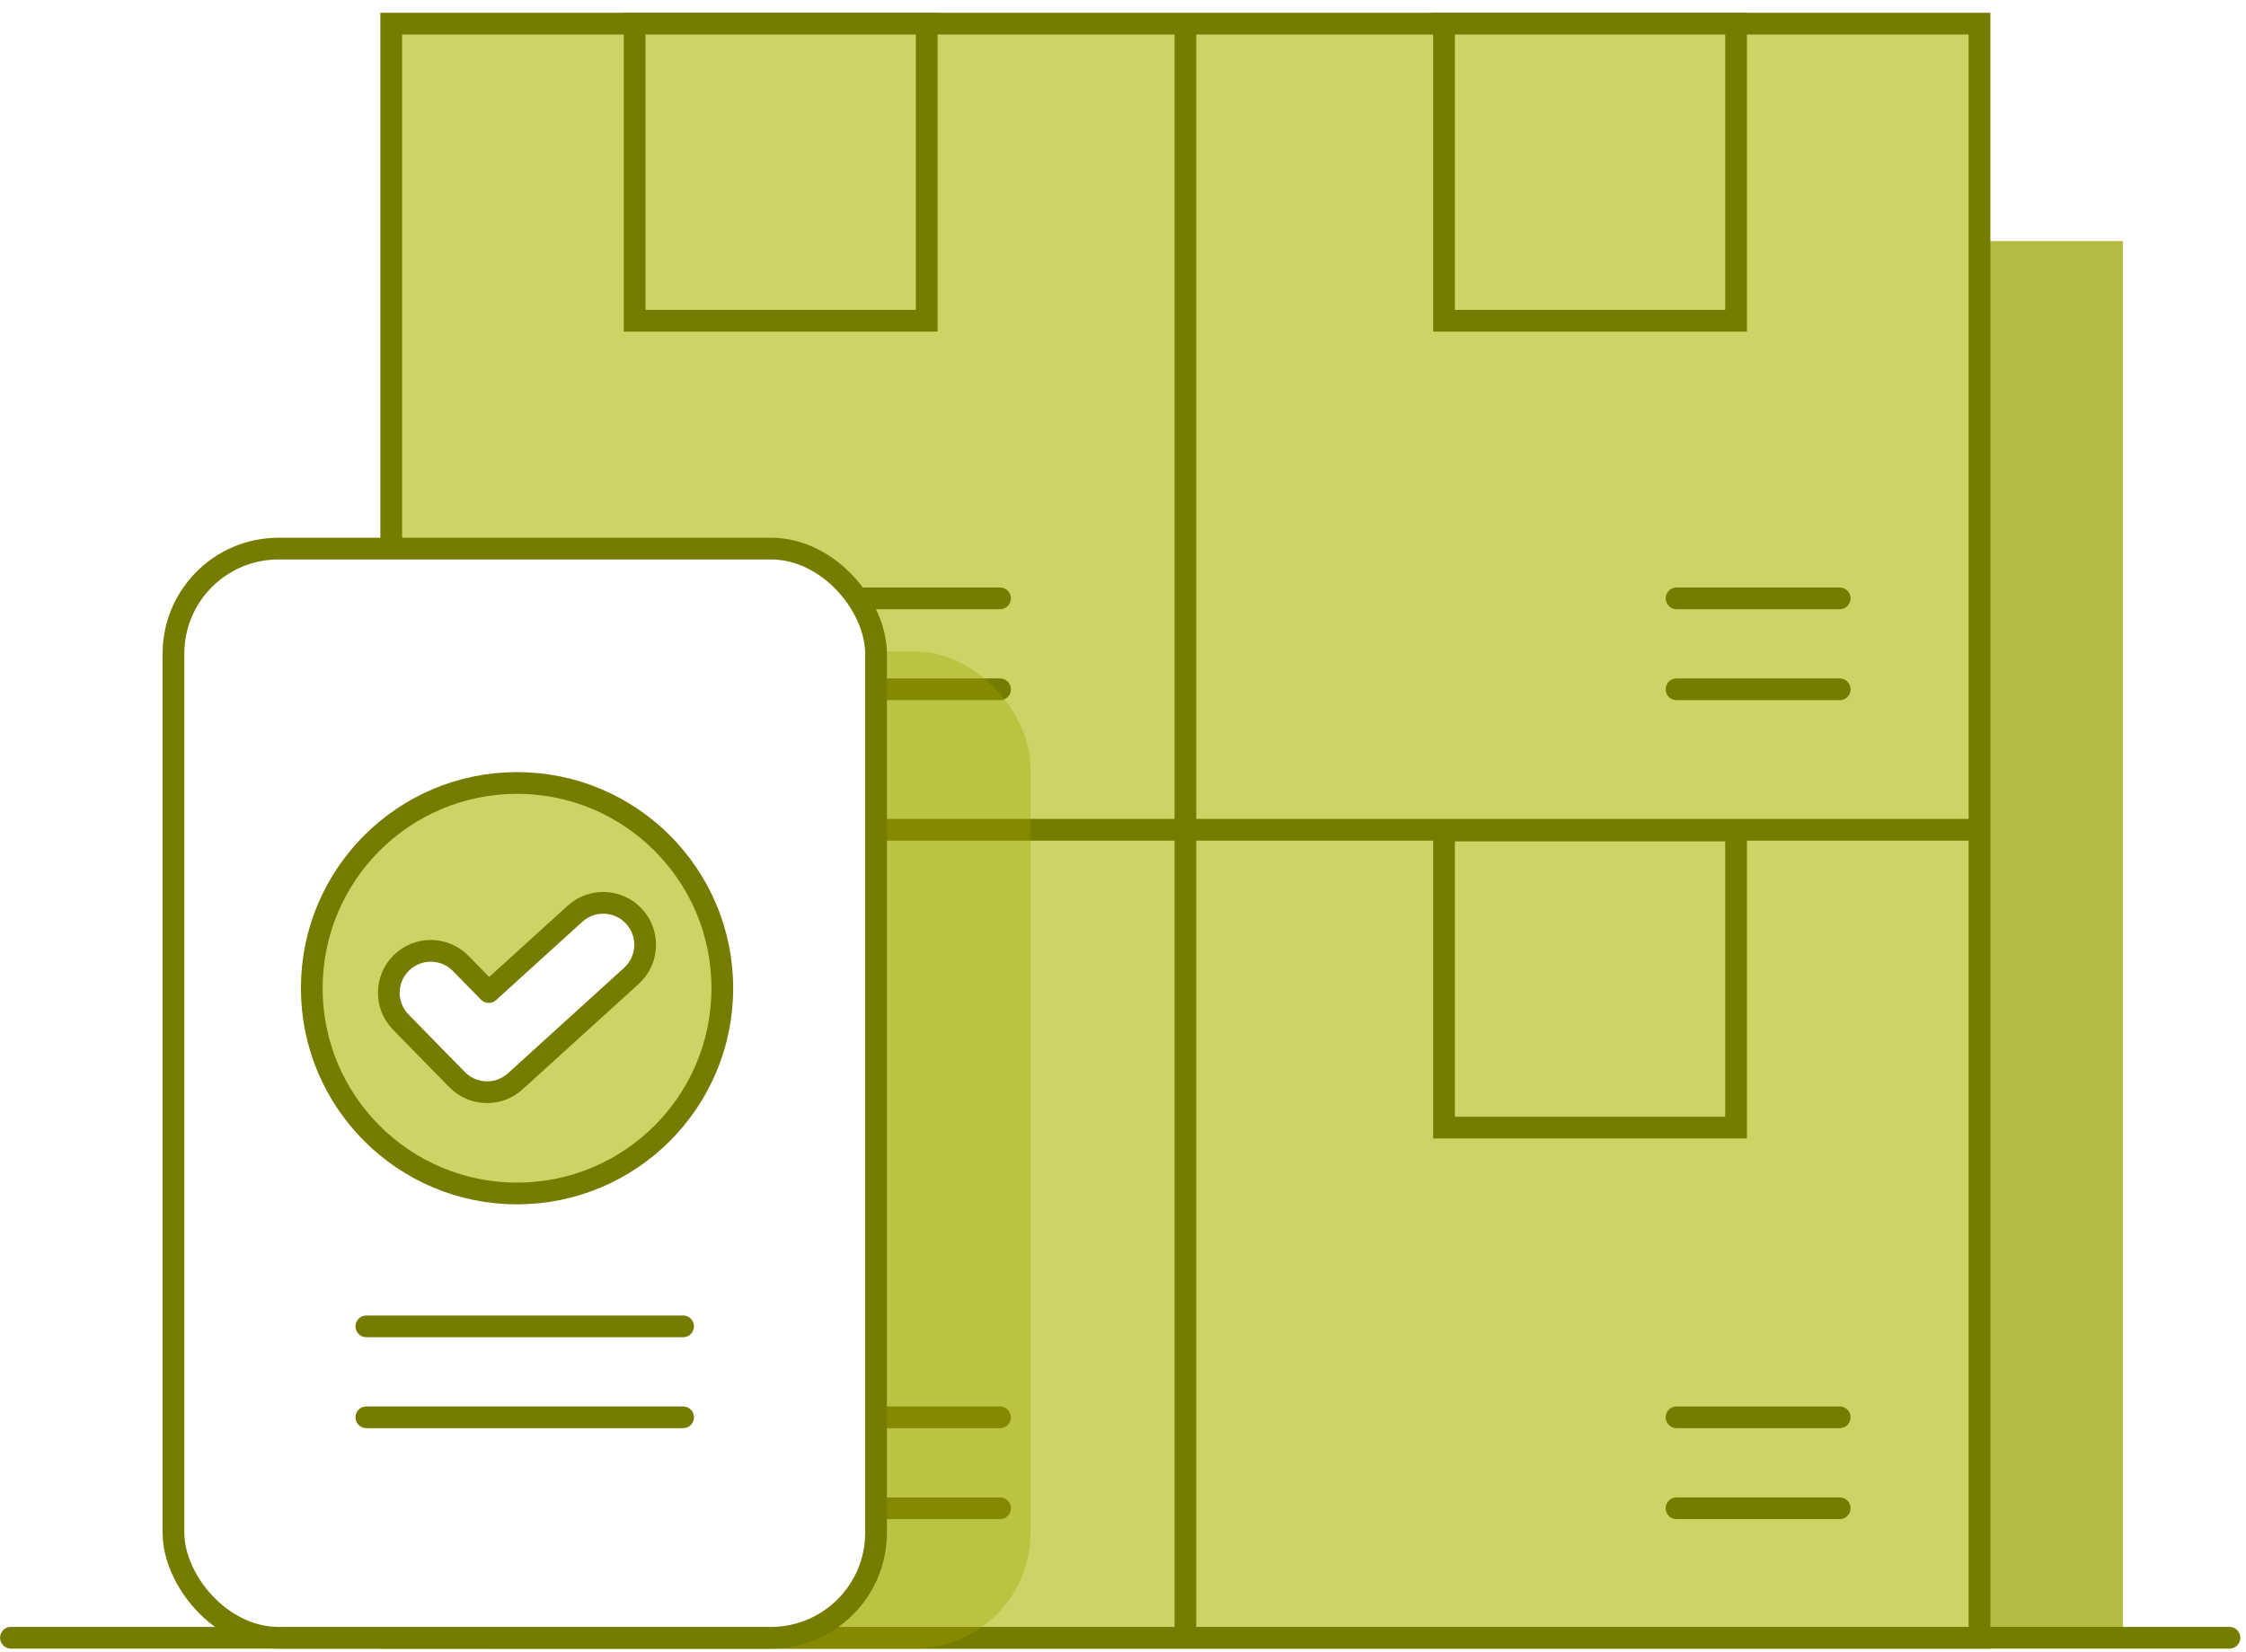
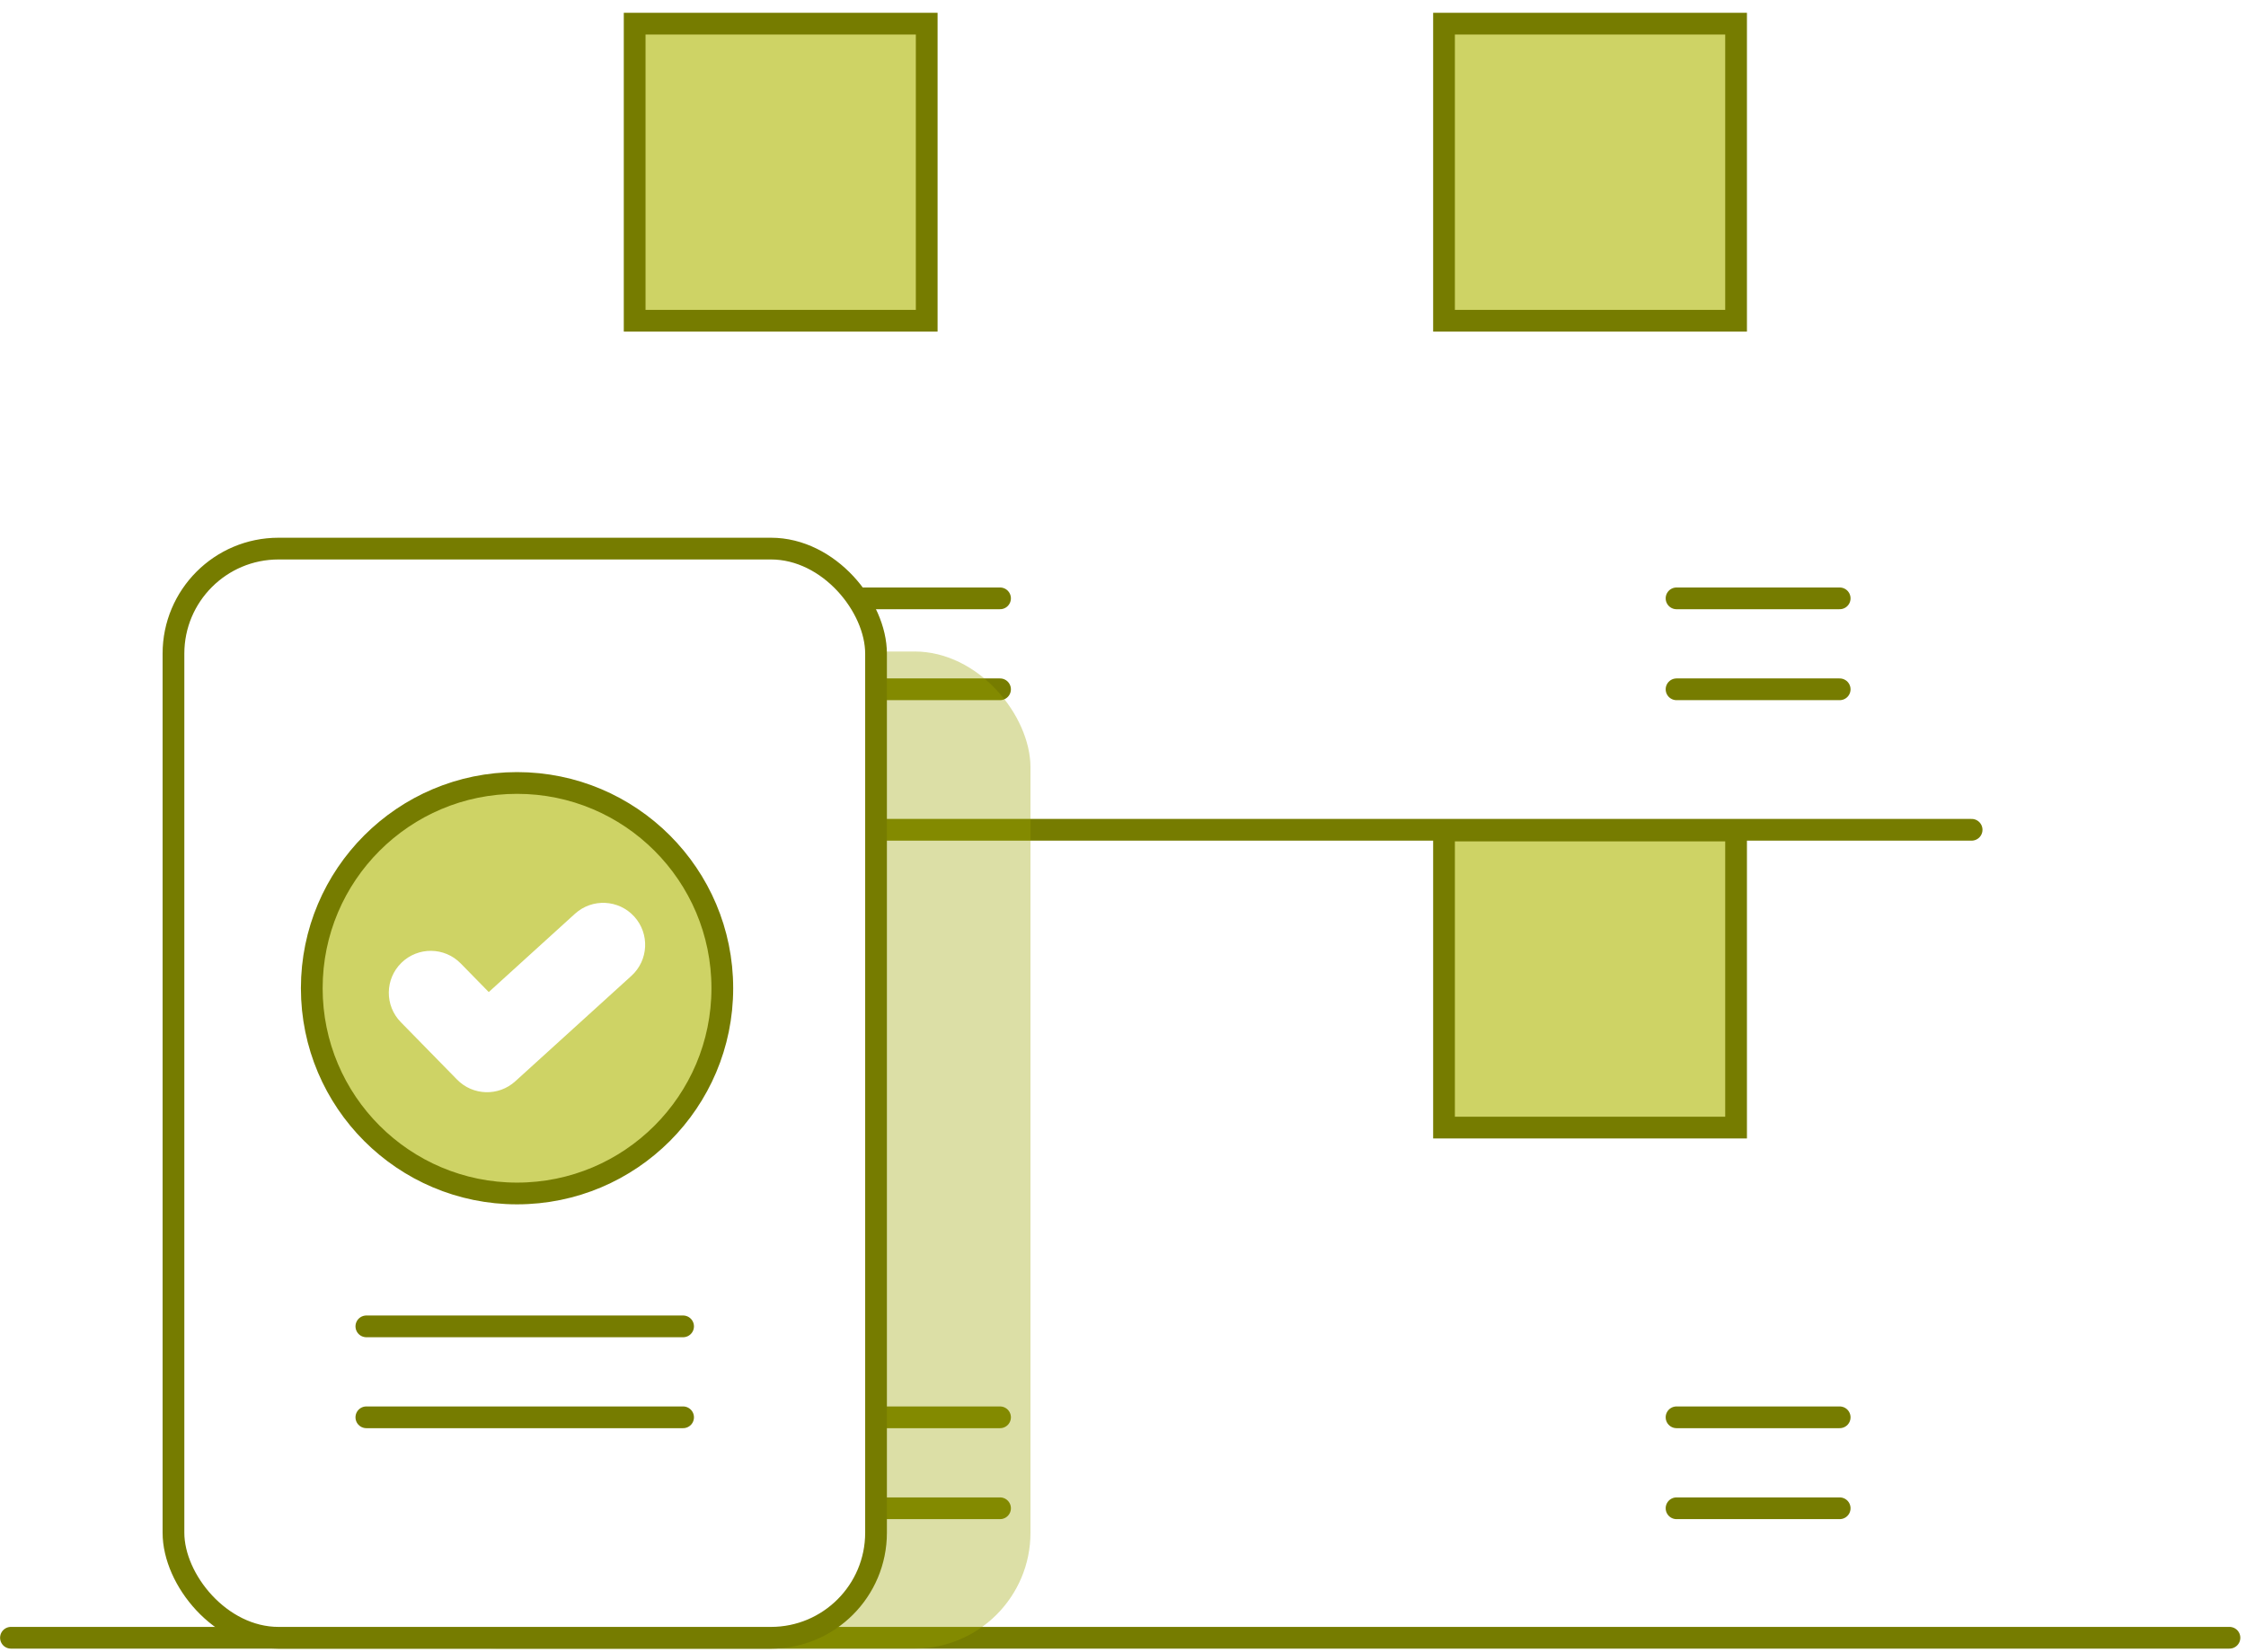
<svg xmlns="http://www.w3.org/2000/svg" width="155" height="114" viewBox="0 0 155 114" fill="none">
-   <rect x="124.848" y="16.637" width="21.655" height="96.127" fill="#9CA300" fill-opacity="0.75" />
  <path d="M0.756 113.035H153.858" stroke="#767C00" stroke-width="1.5" stroke-miterlimit="10" stroke-linecap="round" stroke-linejoin="round" />
-   <rect x="26.998" y="1.633" width="109.611" height="111.402" fill="#CED365" stroke="#767C00" stroke-width="1.5" />
  <rect x="43.799" y="1.633" width="20.155" height="20.504" fill="#CED365" stroke="#767C00" stroke-width="1.5" />
  <rect x="99.654" y="1.633" width="20.155" height="20.504" fill="#CED365" stroke="#767C00" stroke-width="1.5" />
  <rect x="99.654" y="57.32" width="20.155" height="20.504" fill="#CED365" stroke="#767C00" stroke-width="1.5" />
  <path d="M57.756 104.098H69.014" stroke="#767C00" stroke-width="1.5" stroke-miterlimit="10" stroke-linecap="round" stroke-linejoin="round" />
  <path d="M57.756 97.82H69.014" stroke="#767C00" stroke-width="1.5" stroke-miterlimit="10" stroke-linecap="round" stroke-linejoin="round" />
  <path d="M115.701 104.098H126.959" stroke="#767C00" stroke-width="1.5" stroke-miterlimit="10" stroke-linecap="round" stroke-linejoin="round" />
  <path d="M115.701 97.82H126.959" stroke="#767C00" stroke-width="1.5" stroke-miterlimit="10" stroke-linecap="round" stroke-linejoin="round" />
  <path d="M57.756 47.574H69.014" stroke="#767C00" stroke-width="1.5" stroke-miterlimit="10" stroke-linecap="round" stroke-linejoin="round" />
  <path d="M57.756 41.297H69.014" stroke="#767C00" stroke-width="1.5" stroke-miterlimit="10" stroke-linecap="round" stroke-linejoin="round" />
  <path d="M115.701 47.574H126.959" stroke="#767C00" stroke-width="1.5" stroke-miterlimit="10" stroke-linecap="round" stroke-linejoin="round" />
  <path d="M115.701 41.297H126.959" stroke="#767C00" stroke-width="1.5" stroke-miterlimit="10" stroke-linecap="round" stroke-linejoin="round" />
-   <path d="M81.807 1.711V112.827" stroke="#767C00" stroke-width="1.5" stroke-linecap="round" stroke-linejoin="round" />
  <path d="M136.064 57.27L27.052 57.27" stroke="#767C00" stroke-width="1.5" stroke-linecap="round" stroke-linejoin="round" />
  <g style="mix-blend-mode:multiply">
    <rect x="26.248" y="44.965" width="44.867" height="68.821" rx="8" fill="#9CA300" fill-opacity="0.35" />
  </g>
  <rect x="11.971" y="37.863" width="48.486" height="75.173" rx="7.25" fill="white" stroke="#767C00" stroke-width="1.5" />
  <path d="M25.283 97.82H47.141" stroke="#767C00" stroke-width="1.5" stroke-miterlimit="10" stroke-linecap="round" stroke-linejoin="round" />
  <path d="M25.283 91.543H47.141" stroke="#767C00" stroke-width="1.5" stroke-miterlimit="10" stroke-linecap="round" stroke-linejoin="round" />
  <circle cx="35.682" cy="68.205" r="14.166" fill="#CED365" stroke="#767C00" stroke-width="1.5" />
  <g filter="url(#filter0_d_981_1509)">
    <path fill-rule="evenodd" clip-rule="evenodd" d="M43.772 63.261C44.846 64.445 44.758 66.276 43.575 67.351L35.559 74.63C34.407 75.677 32.633 75.625 31.544 74.513L27.659 70.546C26.54 69.404 26.559 67.571 27.701 66.452C28.844 65.333 30.677 65.352 31.795 66.495L33.73 68.47L39.682 63.064C40.866 61.989 42.697 62.078 43.772 63.261Z" fill="white" />
-     <path fill-rule="evenodd" clip-rule="evenodd" d="M43.772 63.261C44.846 64.445 44.758 66.276 43.575 67.351L35.559 74.63C34.407 75.677 32.633 75.625 31.544 74.513L27.659 70.546C26.54 69.404 26.559 67.571 27.701 66.452C28.844 65.333 30.677 65.352 31.795 66.495L33.73 68.47L39.682 63.064C40.866 61.989 42.697 62.078 43.772 63.261Z" stroke="#767C00" stroke-width="1.5" stroke-linecap="round" stroke-linejoin="round" />
  </g>
  <defs>
    <filter id="filter0_d_981_1509" x="26.082" y="61.562" width="21.191" height="16.57" filterUnits="userSpaceOnUse" color-interpolation-filters="sRGB" />
  </defs>
</svg>